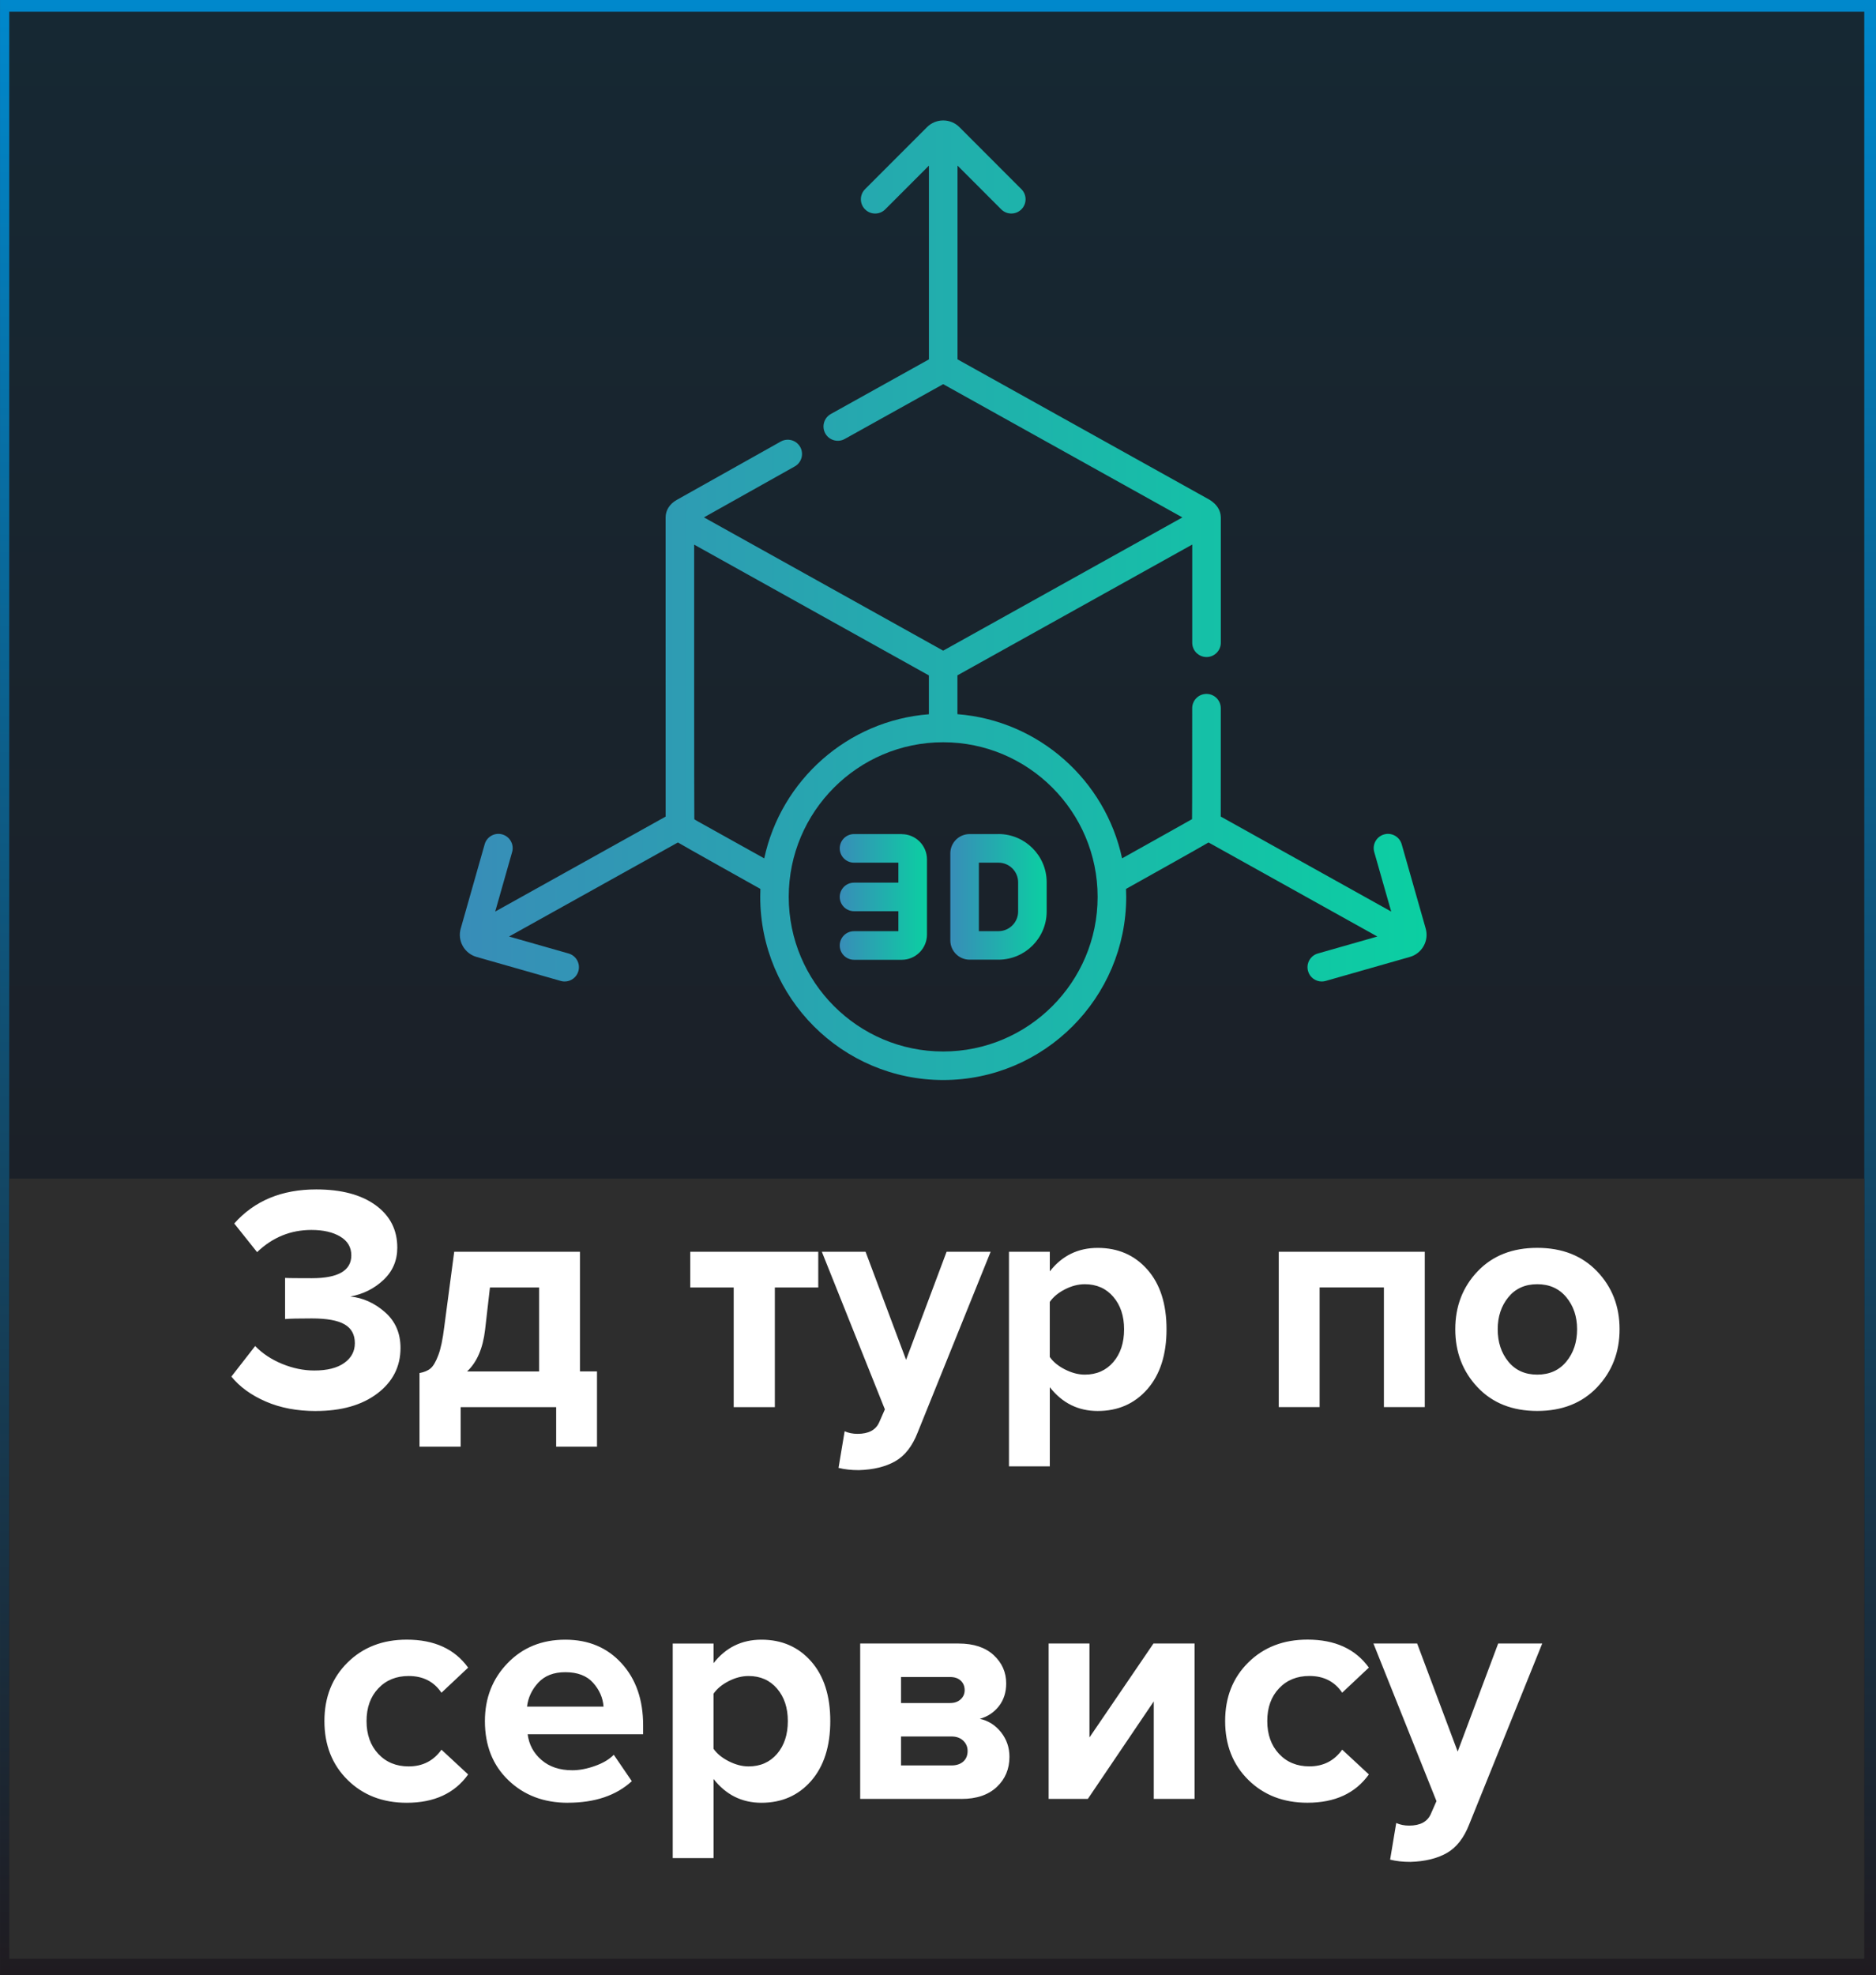
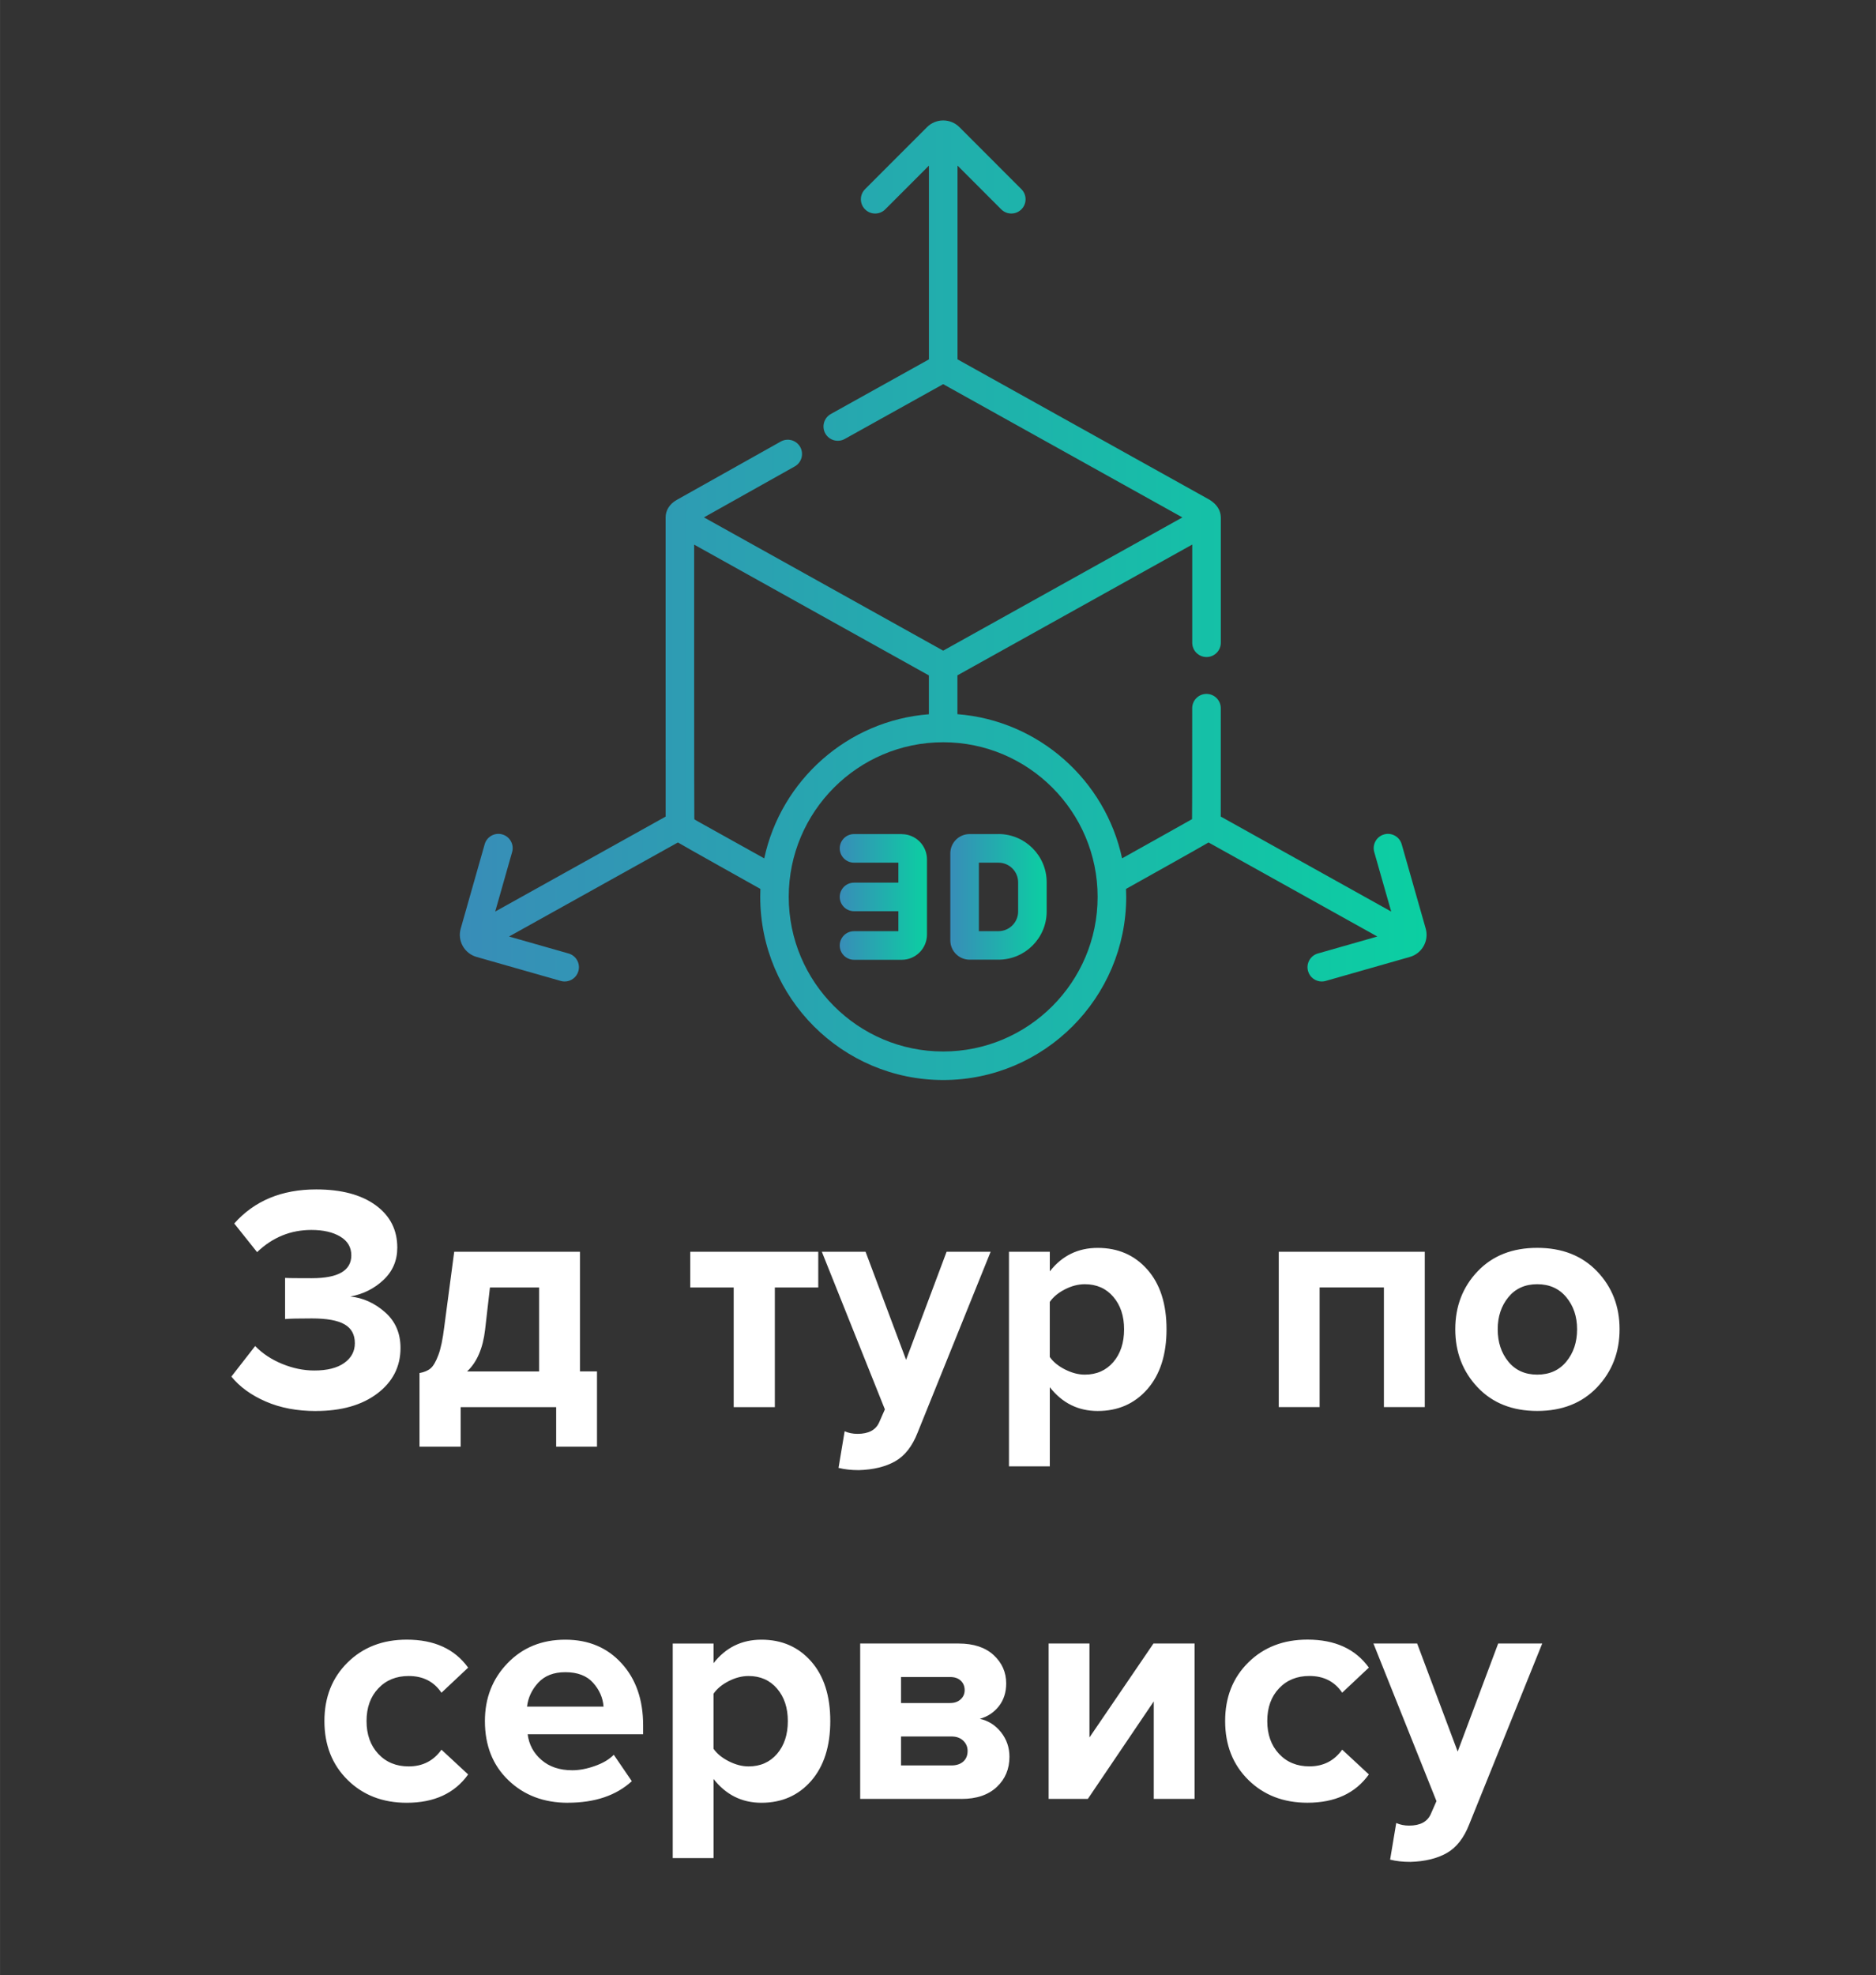
<svg xmlns="http://www.w3.org/2000/svg" xmlns:xlink="http://www.w3.org/1999/xlink" xml:space="preserve" width="18.522mm" height="19.494mm" version="1.1" style="shape-rendering:geometricPrecision; text-rendering:geometricPrecision; image-rendering:optimizeQuality; fill-rule:evenodd; clip-rule:evenodd" viewBox="0 0 477.84 502.93">
  <rect x="0" y="0" width="477.84" height="502.93" fill="#333333" stroke="none" />
  <defs>
    <style type="text/css">
   
    .fil2 {fill:#2D2D2D}
    .fil6 {fill:white;fill-rule:nonzero}
    .fil1 {fill:url(#id0)}
    .fil0 {fill:url(#id1)}
    .fil5 {fill:url(#id2);fill-rule:nonzero}
    .fil3 {fill:url(#id3);fill-rule:nonzero}
    .fil4 {fill:url(#id4);fill-rule:nonzero}
   
  </style>
    <linearGradient id="id0" gradientUnits="userSpaceOnUse" x1="238.61" y1="2.97" x2="238.61" y2="498.77">
      <stop offset="0" style="stop-opacity:1; stop-color:#162833" />
      <stop offset="1" style="stop-opacity:1; stop-color:#1F1B20" />
    </linearGradient>
    <linearGradient id="id1" gradientUnits="userSpaceOnUse" x1="238.92" y1="0" x2="238.92" y2="502.93">
      <stop offset="0" style="stop-opacity:1; stop-color:#0088CC" />
      <stop offset="1" style="stop-opacity:1; stop-color:#1F1B20" />
    </linearGradient>
    <linearGradient id="id2" gradientUnits="userSpaceOnUse" x1="117.12" y1="152.84" x2="363.37" y2="152.84">
      <stop offset="0" style="stop-opacity:1; stop-color:#388DB8" />
      <stop offset="1" style="stop-opacity:1; stop-color:#0BCFA2" />
    </linearGradient>
    <linearGradient id="id3" gradientUnits="userSpaceOnUse" xlink:href="#id2" x1="242.06" y1="228.37" x2="266.6" y2="228.37">
  </linearGradient>
    <linearGradient id="id4" gradientUnits="userSpaceOnUse" xlink:href="#id2" x1="213.9" y1="228.37" x2="236.1" y2="228.37">
  </linearGradient>
  </defs>
  <g id="Слой_x0020_1">
    <g id="_1796671878128">
      <g>
-         <rect class="fil0" x="-0" y="-0" width="477.84" height="502.94" />
-         <rect class="fil1" x="2.35" y="2.97" width="472.51" height="495.8" />
-         <rect class="fil2" x="2.35" y="300.11" width="472.51" height="198.66" />
-       </g>
+         </g>
      <g>
        <g>
          <path class="fil3" d="M254.32 212.38l-7.36 0c-2.7,0 -4.9,2.2 -4.9,4.9l0 22.18c0,2.7 2.2,4.9 4.9,4.9l7.36 0c6.77,0 12.28,-5.5 12.28,-12.27l0 -7.45c0,-6.76 -5.51,-12.27 -12.28,-12.27l0 0zm5.01 19.72c0,2.76 -2.25,5 -5.01,5l-4.99 -0 0 -17.44 4.99 0c2.76,0 5.01,2.24 5.01,5l0 7.45z" />
          <path class="fil4" d="M229.69 212.38l-12.16 0c-2.01,0 -3.64,1.63 -3.64,3.64 0,2.01 1.63,3.64 3.64,3.64l11.3 0 0 5.09 -11.3 0c-2.01,0 -3.64,1.63 -3.64,3.63 0,2.01 1.63,3.64 3.64,3.64l11.3 0 0 5.09 -11.3 0c-2.01,0 -3.64,1.63 -3.64,3.64 0,2.01 1.63,3.64 3.64,3.64l12.16 0c3.54,0 6.42,-2.88 6.42,-6.42l0 -19.15c0,-3.54 -2.88,-6.42 -6.42,-6.42z" />
          <path class="fil5" d="M363.15 236.45l-6.12 -21.48c-0.55,-1.93 -2.56,-3.05 -4.49,-2.5 -1.93,0.55 -3.05,2.56 -2.5,4.49l4.32 15.15 -43.42 -24.19c0.02,-0.53 0.01,-27.59 0.01,-27.59 0,-2.01 -1.63,-3.64 -3.64,-3.64 -2.01,0 -3.64,1.63 -3.64,3.64 0,0 0.01,27.8 -0.04,28.25 -0.14,0.11 -17.82,9.98 -17.82,9.98 -4.26,-19.88 -21.22,-35.1 -41.94,-36.71l0 -9.89 59.81 -33.3 0 25c0,2.01 1.63,3.64 3.64,3.64 2.01,0 3.64,-1.63 3.64,-3.64l0 -31.93c-0.05,-1.82 -1.01,-3.31 -2.86,-4.47l-64.21 -35.76 0 -49.34 11.13 11.14c0.71,0.71 1.64,1.07 2.57,1.07 0.93,0 1.86,-0.35 2.57,-1.06 1.42,-1.42 1.42,-3.72 0,-5.14l-15.77 -15.78c-1.08,-1.1 -2.58,-1.72 -4.14,-1.72 -1.56,0 -3.03,0.61 -4.13,1.71l-15.78 15.79c-1.42,1.42 -1.42,3.72 0,5.14 1.42,1.42 3.72,1.42 5.14,-0l11.13 -11.14 0 49.34 -24.99 13.91c-1.75,0.98 -2.38,3.19 -1.41,4.95 0.98,1.75 3.19,2.38 4.95,1.41l25.08 -13.96 60.93 33.93 -60.93 33.93 -60.94 -33.94 23.13 -12.97c1.75,-0.98 2.37,-3.2 1.39,-4.95 -0.98,-1.75 -3.2,-2.37 -4.95,-1.39l-26.47 14.85c-1.82,1.01 -2.87,2.65 -2.86,4.48 0,0.01 0,0.02 0,0.02 0,0 -0.01,75.63 0.01,76.15l-43.42 24.18 4.31 -15.15c0.55,-1.93 -0.57,-3.94 -2.5,-4.49 -1.93,-0.55 -3.94,0.57 -4.49,2.5l-6.11 21.5c-0.42,1.49 -0.23,3.06 0.52,4.41 0.75,1.35 2.04,2.37 3.5,2.78l21.47 6.12c0.33,0.1 0.67,0.14 1,0.14 1.58,0 3.04,-1.04 3.49,-2.64 0.55,-1.93 -0.57,-3.94 -2.5,-4.49l-15.16 -4.32 43.01 -23.95c0.46,0.34 21.01,11.83 21.01,11.83 -0.03,0.67 -0.04,1.34 -0.04,2.02 0,25.72 20.91,46.64 46.61,46.64 25.7,0 46.61,-20.92 46.61,-46.64 0,-0.68 -0.02,-1.35 -0.05,-2.02 0,0 20.56,-11.49 21.02,-11.83l43 23.95 -15.15 4.32c-1.93,0.55 -3.05,2.56 -2.5,4.49 0.45,1.6 1.91,2.64 3.49,2.64 0.33,0 0.67,-0.05 1,-0.14l21.47 -6.12c1.47,-0.42 2.74,-1.43 3.49,-2.78 0.75,-1.36 0.94,-2.92 0.52,-4.42l0 0zm-185.35 -27.27c-0.53,-0.29 -0.8,-0.48 -0.95,-0.58 -0.05,-0.45 -0.04,-69.92 -0.04,-69.92l59.79 33.3 0 9.89c-20.72,1.6 -37.68,16.82 -41.94,36.7l-16.86 -9.39zm62.44 58.56c-21.69,0 -39.34,-17.66 -39.34,-39.37 0,-21.71 17.65,-39.37 39.34,-39.37 21.69,0 39.34,17.66 39.34,39.37 0,21.71 -17.65,39.37 -39.34,39.37z" />
        </g>
      </g>
      <path class="fil6" d="M80.47 359.29c-4.8,0 -9.06,-0.8 -12.78,-2.42 -3.71,-1.61 -6.63,-3.73 -8.76,-6.35l6.06 -7.78c1.85,1.91 4.15,3.43 6.88,4.55 2.73,1.12 5.46,1.68 8.19,1.68 3.28,0 5.82,-0.64 7.62,-1.92 1.8,-1.28 2.7,-2.96 2.7,-5.04 0,-2.19 -0.87,-3.78 -2.62,-4.79 -1.75,-1.01 -4.53,-1.51 -8.35,-1.51 -3.44,0 -5.71,0.05 -6.8,0.16l0 -10.48c0.66,0.06 2.92,0.08 6.8,0.08 6.72,0 10.07,-1.94 10.07,-5.82 0,-2.07 -0.94,-3.67 -2.83,-4.79 -1.88,-1.12 -4.33,-1.68 -7.33,-1.68 -5.3,0 -9.91,1.88 -13.84,5.65l-5.82 -7.29c5.13,-5.79 12.09,-8.68 20.89,-8.68 6.39,0 11.43,1.34 15.11,4.01 3.69,2.68 5.53,6.28 5.53,10.81 0,3.28 -1.17,6.02 -3.52,8.23 -2.35,2.21 -5.16,3.62 -8.44,4.22 3.22,0.33 6.16,1.65 8.81,3.97 2.65,2.32 3.97,5.36 3.97,9.13 0,4.75 -1.97,8.61 -5.9,11.59 -3.93,2.97 -9.15,4.46 -15.65,4.46zm26.38 9.09l0 -18.76c1.2,-0.22 2.14,-0.61 2.82,-1.19 0.68,-0.57 1.34,-1.69 1.97,-3.36 0.63,-1.66 1.13,-4.05 1.51,-7.17l2.54 -19.17 32.03 0 0 30.47 4.34 0 0 19.17 -10.4 0 0 -10.07 -24.33 0 0 10.07 -10.48 0zm17.94 -40.55l-1.23 10.73c-0.55,4.75 -2.08,8.3 -4.59,10.65l18.35 0 0 -21.38 -12.53 0zm72.57 30.47l-10.48 0 0 -30.47 -11.06 0 0 -9.09 32.6 0 0 9.09 -11.06 0 0 30.47zm16.22 15.48l1.56 -9.34c0.98,0.44 2.07,0.66 3.28,0.66 2.78,0 4.61,-0.95 5.49,-2.87l1.48 -3.36 -16.06 -40.14 11.14 0 10.32 27.52 10.32 -27.52 11.22 0 -18.59 46.03c-1.36,3.5 -3.28,5.94 -5.73,7.33 -2.46,1.39 -5.54,2.14 -9.26,2.25 -1.91,0 -3.63,-0.19 -5.16,-0.57zm66.02 -14.5c-4.97,0 -9.04,-2.02 -12.2,-6.06l0 20.15 -10.4 0 0 -54.63 10.4 0 0 4.99c3.11,-3.99 7.18,-5.98 12.2,-5.98 5.19,0 9.41,1.84 12.66,5.53 3.25,3.69 4.87,8.75 4.87,15.19 0,6.44 -1.63,11.52 -4.87,15.24 -3.25,3.71 -7.47,5.57 -12.66,5.57zm-3.28 -9.26c3,0 5.42,-1.07 7.25,-3.19 1.83,-2.13 2.75,-4.91 2.75,-8.36 0,-3.38 -0.92,-6.14 -2.75,-8.27 -1.83,-2.13 -4.25,-3.2 -7.25,-3.2 -1.69,0 -3.38,0.44 -5.08,1.31 -1.69,0.87 -2.98,1.94 -3.85,3.2l0 14.01c0.87,1.26 2.17,2.32 3.89,3.19 1.72,0.87 3.4,1.31 5.04,1.31zm86.58 8.27l-10.4 0 0 -30.47 -16.38 0 0 30.47 -10.4 0 0 -39.56 37.19 0 0 39.56zm43.9 -5.04c-3.82,4.01 -8.9,6.02 -15.24,6.02 -6.33,0 -11.4,-2.01 -15.19,-6.02 -3.8,-4.01 -5.69,-8.94 -5.69,-14.79 0,-5.84 1.9,-10.76 5.69,-14.74 3.8,-3.99 8.86,-5.98 15.19,-5.98 6.34,0 11.41,1.99 15.24,5.98 3.82,3.99 5.73,8.9 5.73,14.74 0,5.84 -1.91,10.77 -5.73,14.79zm-22.61 -6.55c1.8,2.21 4.26,3.32 7.37,3.32 3.11,0 5.59,-1.1 7.41,-3.32 1.83,-2.21 2.74,-4.96 2.74,-8.23 0,-3.22 -0.91,-5.94 -2.74,-8.15 -1.83,-2.21 -4.3,-3.32 -7.41,-3.32 -3.11,0 -5.57,1.11 -7.37,3.32 -1.8,2.21 -2.7,4.93 -2.7,8.15 0,3.28 0.9,6.02 2.7,8.23zm-280.59 112.34c-6.12,0 -11.14,-1.94 -15.07,-5.82 -3.93,-3.88 -5.9,-8.87 -5.9,-14.99 0,-6.06 1.97,-11.03 5.9,-14.91 3.93,-3.88 8.95,-5.82 15.07,-5.82 6.99,0 12.21,2.37 15.64,7.13l-6.8 6.39c-1.91,-2.84 -4.7,-4.26 -8.35,-4.26 -3.17,0 -5.75,1.05 -7.74,3.16 -1.99,2.1 -2.99,4.87 -2.99,8.31 0,3.44 1,6.23 2.99,8.36 1.99,2.13 4.57,3.19 7.74,3.19 3.55,0 6.33,-1.42 8.35,-4.26l6.8 6.31c-3.44,4.81 -8.66,7.21 -15.64,7.21zm41.04 0c-6.12,0 -11.17,-1.91 -15.15,-5.74 -3.99,-3.82 -5.98,-8.85 -5.98,-15.07 0,-5.84 1.92,-10.76 5.77,-14.74 3.85,-3.99 8.75,-5.98 14.71,-5.98 5.9,0 10.68,2.01 14.33,6.02 3.66,4.01 5.49,9.27 5.49,15.77l0 2.29 -29.41 0c0.33,2.62 1.5,4.81 3.52,6.55 2.02,1.75 4.64,2.62 7.86,2.62 1.75,0 3.65,-0.35 5.69,-1.07 2.05,-0.71 3.67,-1.66 4.87,-2.87l4.59 6.72c-3.99,3.66 -9.42,5.49 -16.3,5.49zm9.09 -24.49c-0.17,-2.24 -1.05,-4.26 -2.66,-6.06 -1.61,-1.8 -3.97,-2.7 -7.08,-2.7 -2.95,0 -5.24,0.89 -6.88,2.66 -1.64,1.77 -2.6,3.81 -2.87,6.1l19.5 0zm40.22 24.49c-4.97,0 -9.04,-2.02 -12.2,-6.06l0 20.15 -10.4 0 0 -54.63 10.4 0 0 4.99c3.11,-3.99 7.18,-5.98 12.2,-5.98 5.19,0 9.41,1.84 12.66,5.53 3.25,3.69 4.87,8.75 4.87,15.19 0,6.44 -1.63,11.52 -4.87,15.24 -3.25,3.71 -7.47,5.57 -12.66,5.57zm-3.28 -9.26c3,0 5.42,-1.07 7.25,-3.19 1.83,-2.13 2.75,-4.91 2.75,-8.36 0,-3.38 -0.92,-6.14 -2.75,-8.27 -1.83,-2.13 -4.25,-3.2 -7.25,-3.2 -1.69,0 -3.38,0.44 -5.08,1.31 -1.69,0.87 -2.98,1.94 -3.85,3.2l0 14.01c0.87,1.26 2.17,2.32 3.89,3.19 1.72,0.87 3.4,1.31 5.04,1.31zm54.23 8.27l-25.8 0 0 -39.56 25.07 0c3.82,0 6.8,0.98 8.93,2.95 2.13,1.97 3.19,4.37 3.19,7.21 0,2.29 -0.63,4.23 -1.88,5.82 -1.26,1.58 -2.87,2.65 -4.83,3.19 2.19,0.49 3.99,1.64 5.41,3.44 1.42,1.8 2.13,3.88 2.13,6.23 0,3.11 -1.08,5.68 -3.24,7.7 -2.16,2.02 -5.15,3.03 -8.97,3.03zm-2.54 -8.52c1.26,0 2.25,-0.33 2.99,-0.98 0.74,-0.66 1.11,-1.56 1.11,-2.7 0,-1.04 -0.37,-1.91 -1.11,-2.62 -0.74,-0.71 -1.73,-1.07 -2.99,-1.07l-12.86 0 0 7.37 12.86 0zm-0.33 -15.89c1.09,0 1.98,-0.31 2.66,-0.94 0.68,-0.63 1.02,-1.41 1.02,-2.33 0,-0.98 -0.33,-1.79 -0.98,-2.41 -0.66,-0.63 -1.56,-0.94 -2.7,-0.94l-12.53 0 0 6.63 12.53 0zm35.06 24.41l-9.99 0 0 -39.56 10.4 0 0 23.92 16.3 -23.92 10.48 0 0 39.56 -10.4 0 0 -24.82 -16.79 24.82zm55.94 0.98c-6.12,0 -11.14,-1.94 -15.07,-5.82 -3.93,-3.88 -5.9,-8.87 -5.9,-14.99 0,-6.06 1.97,-11.03 5.9,-14.91 3.93,-3.88 8.95,-5.82 15.07,-5.82 6.99,0 12.21,2.37 15.64,7.13l-6.8 6.39c-1.91,-2.84 -4.7,-4.26 -8.35,-4.26 -3.17,0 -5.75,1.05 -7.74,3.16 -1.99,2.1 -2.99,4.87 -2.99,8.31 0,3.44 1,6.23 2.99,8.36 1.99,2.13 4.57,3.19 7.74,3.19 3.55,0 6.33,-1.42 8.35,-4.26l6.8 6.31c-3.44,4.81 -8.66,7.21 -15.64,7.21zm21.05 14.5l1.56 -9.34c0.98,0.44 2.07,0.66 3.28,0.66 2.78,0 4.61,-0.95 5.49,-2.87l1.48 -3.36 -16.06 -40.14 11.14 0 10.32 27.52 10.32 -27.52 11.22 0 -18.59 46.03c-1.36,3.5 -3.28,5.94 -5.73,7.33 -2.46,1.39 -5.54,2.14 -9.26,2.25 -1.91,0 -3.63,-0.19 -5.16,-0.57z" />
    </g>
  </g>
</svg>